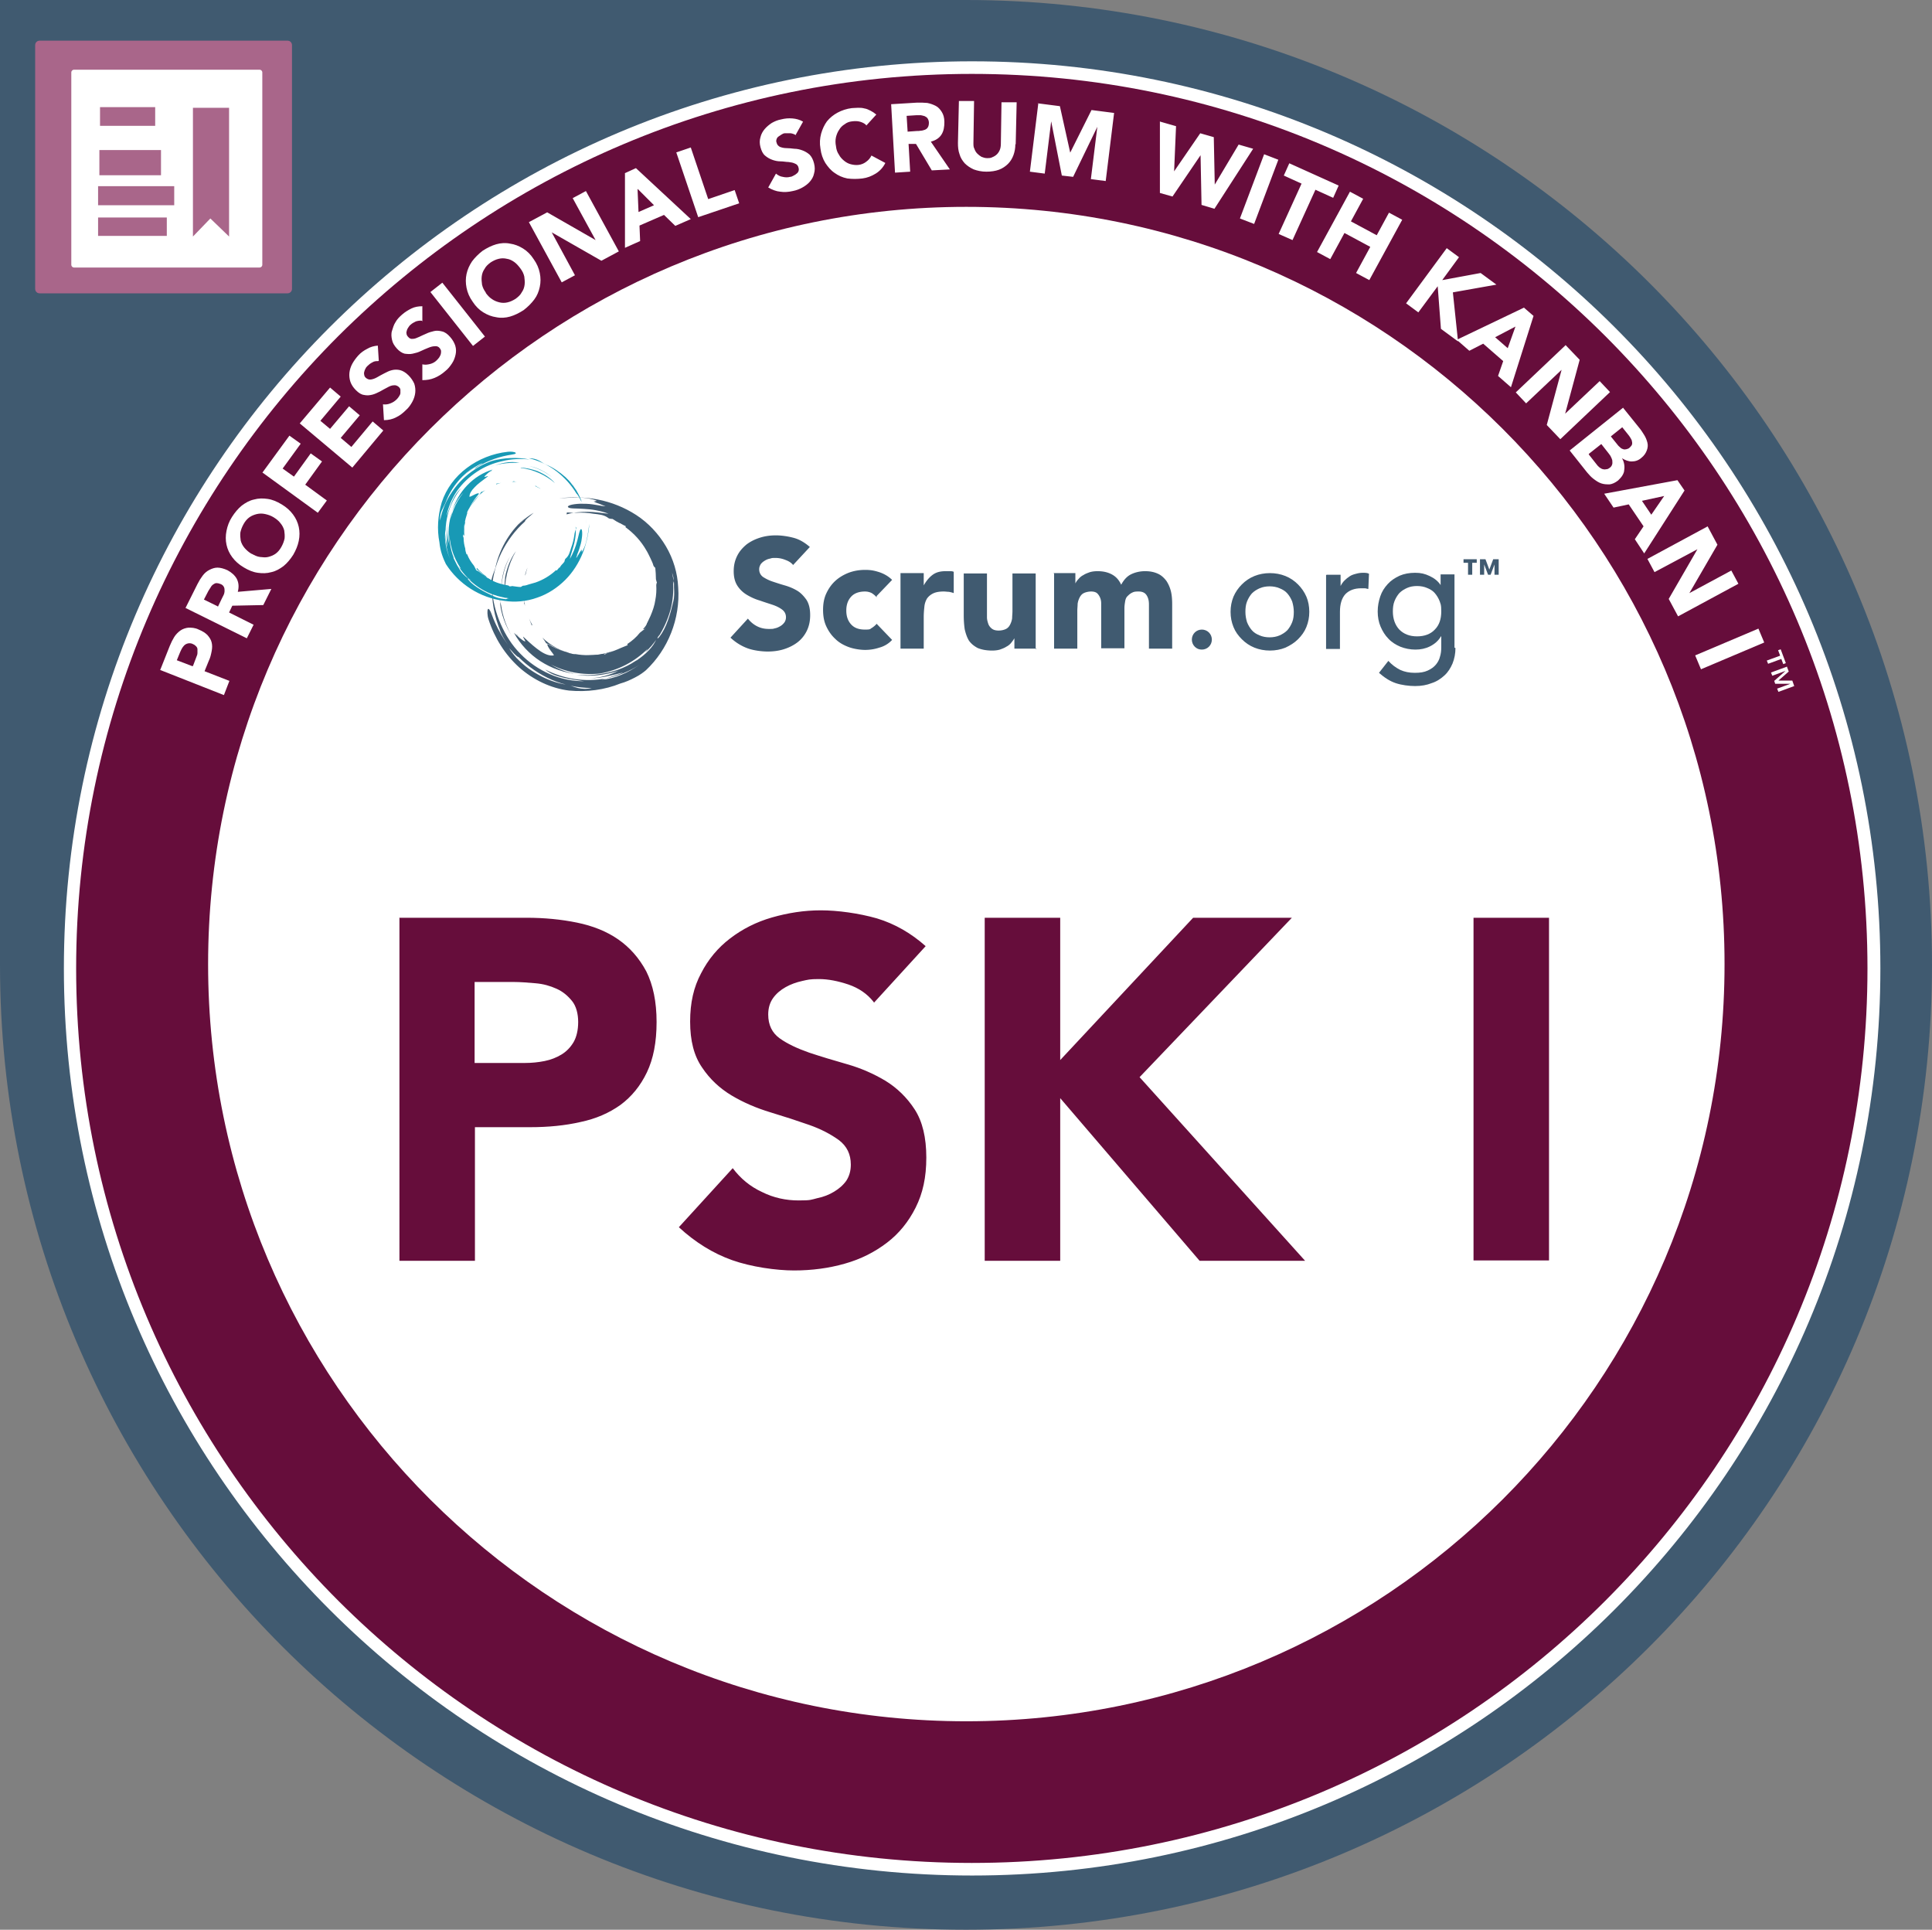
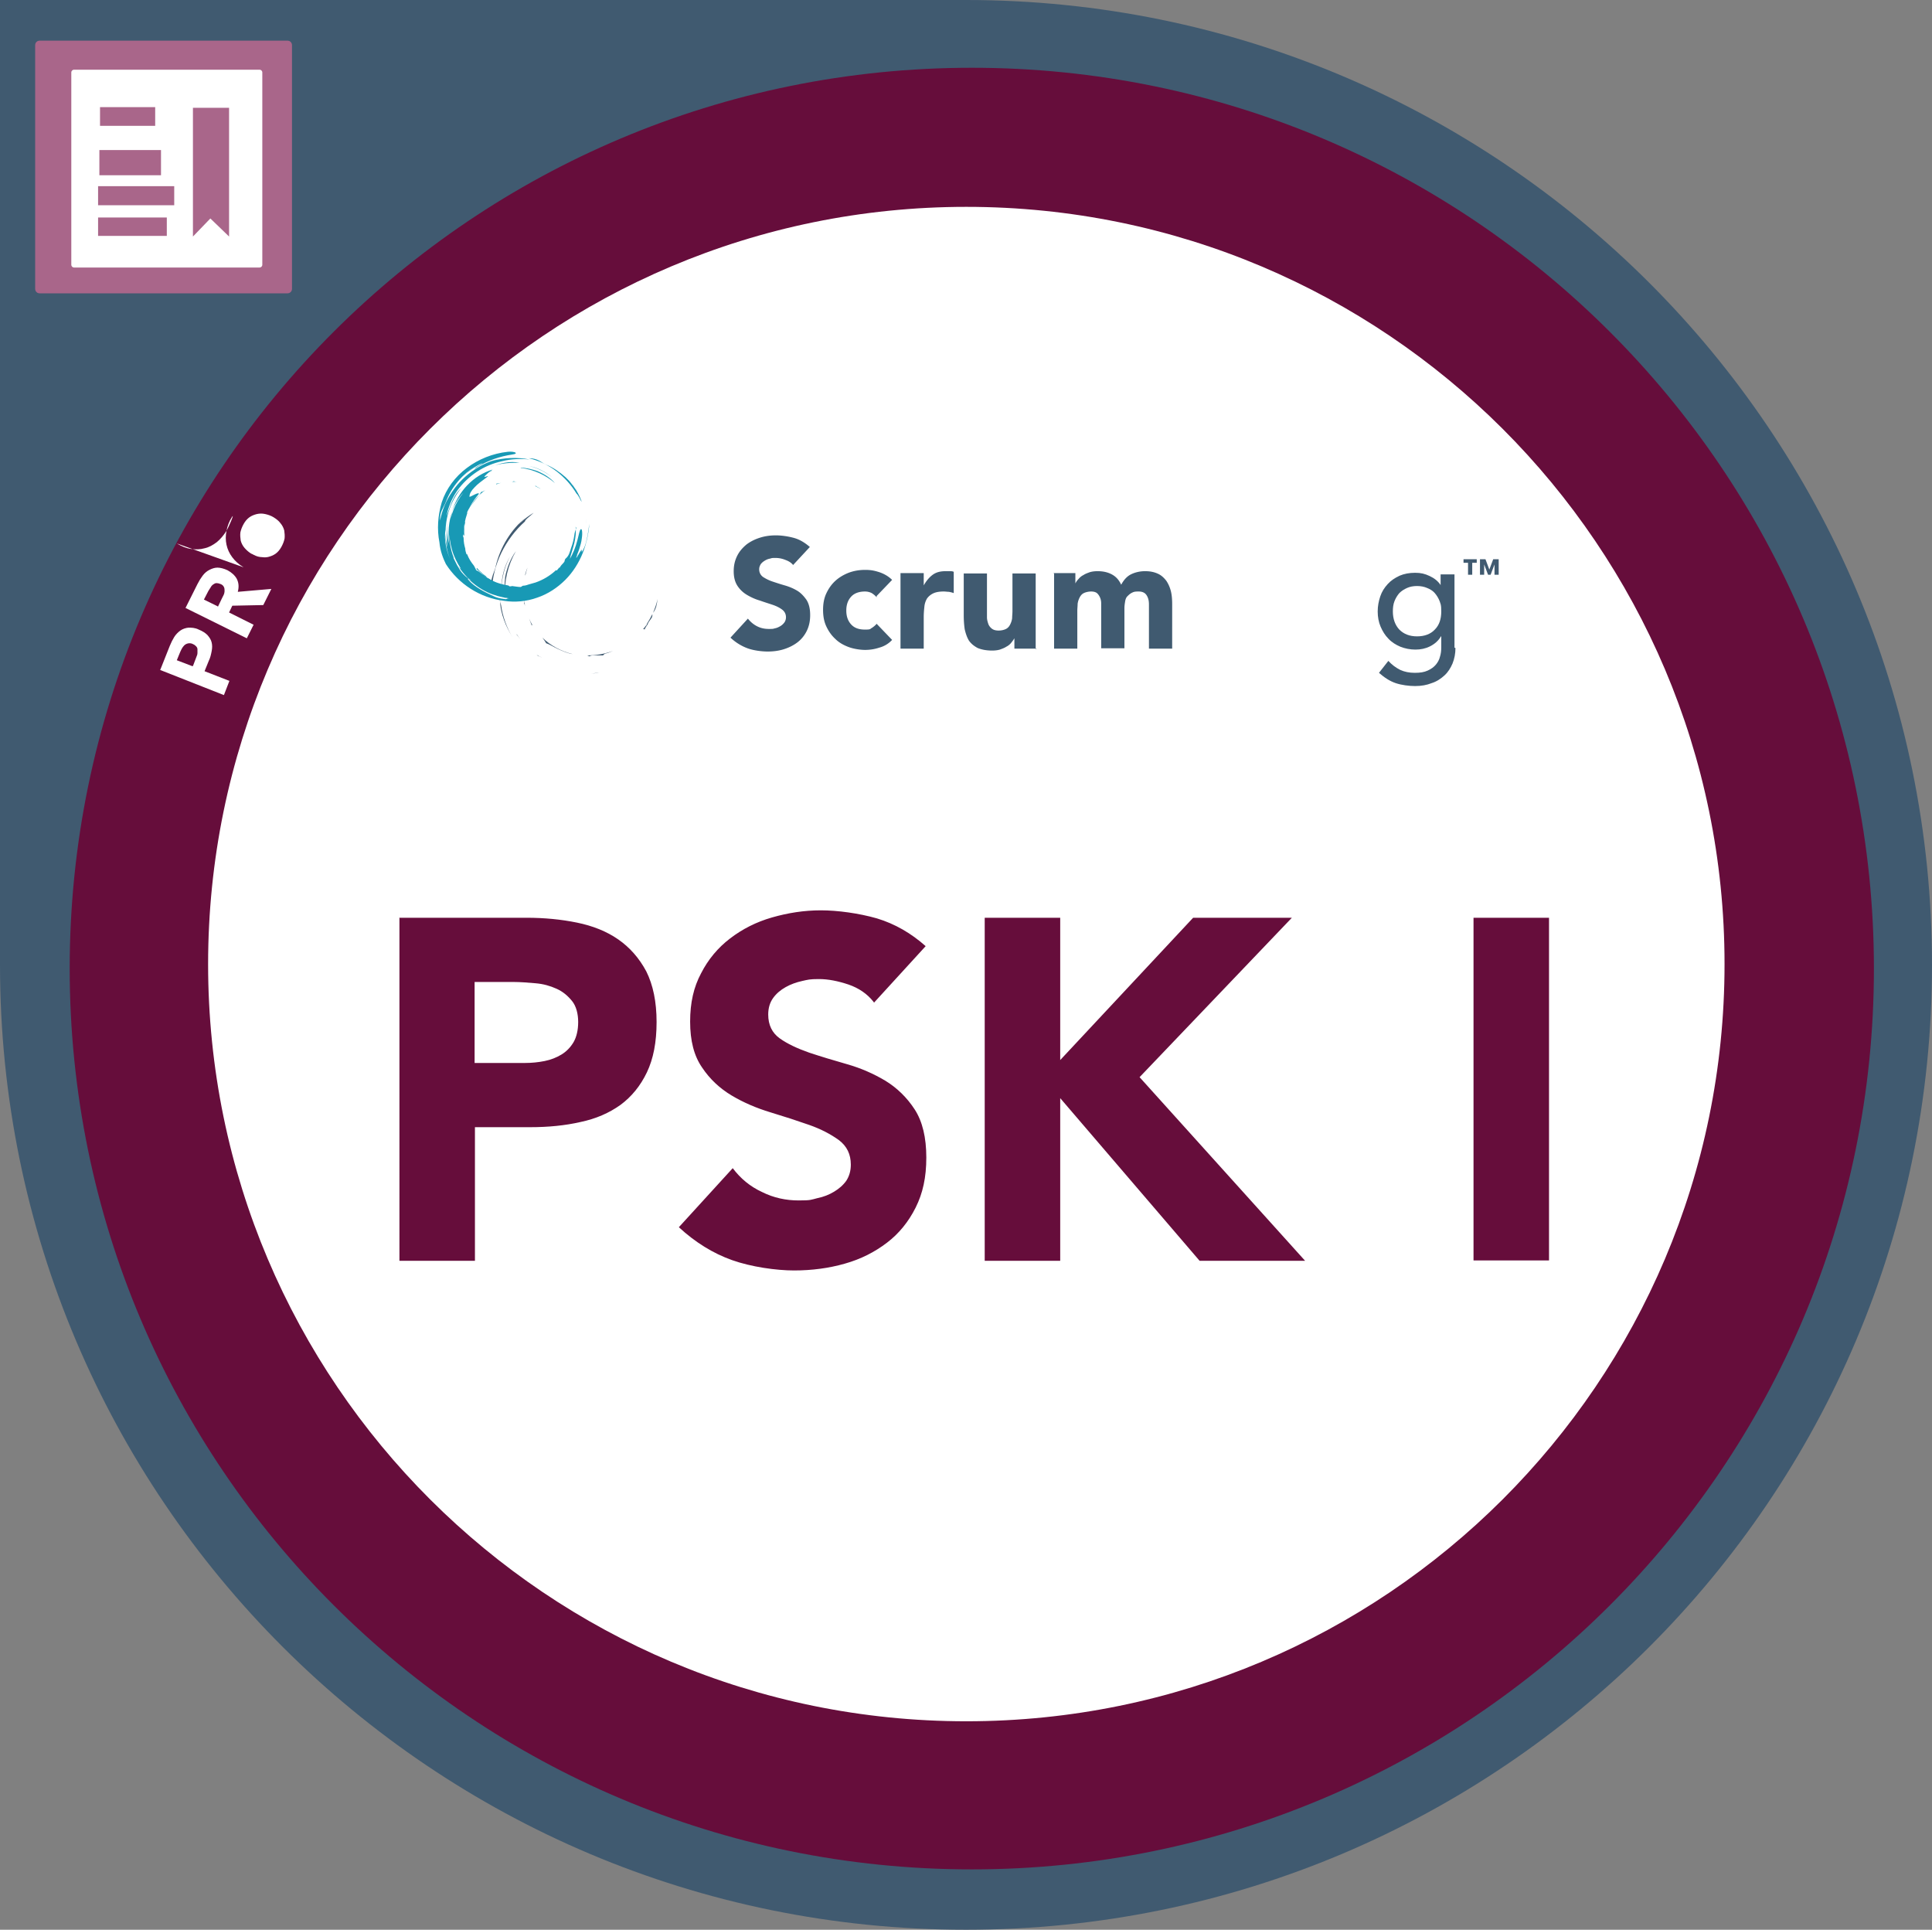
<svg xmlns="http://www.w3.org/2000/svg" id="b" viewBox="0 0 598.8 598">
  <rect x="0" y="0" width="598.8" height="598" fill="#808080" stroke="none" />
  <defs>
    <style>.d{fill:#fff}.e{fill:#660d3b}.f{fill:#a9668a}.g{fill:#405a70}.h{fill:#1899b5}</style>
  </defs>
  <g id="c">
    <path class="g" d="M299.4 0H0v299c0 165.1 134 299 299.4 299s299.4-133.9 299.4-299S464.8 0 299.4 0" />
    <path class="f" d="M89.1 90.9H12.3c-.8 0-1.4-.6-1.4-1.4V14c0-.8.6-1.4 1.4-1.4h76.8c.8 0 1.4.6 1.4 1.4v75.5c0 .8-.6 1.4-1.4 1.4" />
    <path class="d" d="M80.5 82.9H22.9c-.4 0-.8-.4-.8-.8V22.4c0-.4.4-.8.8-.8h57.6c.4 0 .8.4.8.8v59.7c0 .4-.4.8-.8.8" />
    <path class="f" d="M30.8 46.5h19.1v7.8H30.8zM30.4 57.7H54v5.9H30.4zM30.4 67.4h21.3v5.7H30.4zM71 73.3l-5.8-5.6-5.4 5.6V33.4H71v39.9z" />
    <path class="e" d="M580.8 300.1c0 154.2-125.2 279.2-279.6 279.2S21.6 454.3 21.6 300.1 146.8 21 301.2 21s279.6 125 279.6 279.2" />
-     <path class="d" d="M580.8 300.1h-2c0 76.5-31.1 145.8-81.3 196-50.2 50.2-119.6 81.2-196.3 81.2-76.7 0-146-31-196.3-81.2-50.2-50.2-81.3-119.4-81.3-196 0-76.5 31.1-145.8 81.3-196C155.2 54 224.5 22.9 301.2 22.9c76.7 0 146 31 196.3 81.2 50.2 50.2 81.3 119.4 81.3 196h4c0-155.3-126-281.1-281.5-281.1S19.8 144.9 19.8 300.1c0 155.3 126 281.1 281.5 281.1s281.5-125.9 281.5-281.1h-2Z" />
-     <path class="d" d="M534.5 298.8c0 129.6-105.2 234.6-235 234.6s-235-105.1-235-234.6 105.2-234.7 235-234.7 235 105.1 235 234.6M49.7 207.5l2.9-7.3c.4-1 .9-2 1.4-2.8.5-.8 1.2-1.5 1.9-2s1.6-.8 2.5-.9c.9 0 2 0 3.2.6 1.2.5 2 1 2.7 1.7.6.7 1.1 1.4 1.3 2.3.2.8.2 1.7 0 2.7-.2 1-.4 2-.9 3l-1.3 3.2 7.7 3-1.7 4.4-19.8-7.8Zm10.1-1.1 1.1-2.9c.2-.4.3-.8.3-1.2v-1.1c0-.4-.2-.7-.5-1s-.6-.5-1.1-.7c-.5-.2-1-.2-1.4-.1-.4.1-.8.3-1.1.6-.3.3-.6.7-.8 1.1s-.4.8-.6 1.3l-.9 2.2 4.7 1.8ZM57.5 188.4l3.7-7.4c.5-1 1-1.8 1.6-2.6.6-.8 1.3-1.4 2.1-1.8.8-.4 1.6-.7 2.5-.7.9 0 2 .3 3.1.8 1.3.7 2.3 1.6 2.9 2.7.6 1.2.7 2.5.3 4l10.4-.9-2.5 5-9.6.2-1 2.1 7.6 3.8-2.1 4.2-19-9.4Zm10-.3 1.2-2.5.6-1.2c.2-.4.3-.9.3-1.3s0-.8-.2-1.2c-.2-.4-.5-.7-1-.9-.5-.2-.9-.3-1.3-.3s-.7.2-1 .4c-.3.2-.6.5-.8.9-.2.4-.5.7-.7 1.1l-1.4 2.7 4.3 2.1ZM75.5 175.8c-1.5-.9-2.6-1.9-3.5-3.1-.9-1.2-1.5-2.5-1.8-3.9-.3-1.4-.3-2.8 0-4.3s.8-2.9 1.7-4.3c.9-1.4 1.9-2.6 3-3.5 1.2-.9 2.4-1.6 3.8-1.9 1.4-.4 2.8-.4 4.2-.2 1.5.2 2.9.8 4.4 1.7 1.5.9 2.6 1.9 3.5 3.1.9 1.2 1.5 2.5 1.8 3.9.3 1.4.3 2.8 0 4.3s-.9 2.9-1.7 4.3c-.9 1.4-1.9 2.6-3 3.5-1.2.9-2.4 1.6-3.8 1.9-1.4.4-2.8.4-4.2.2-1.5-.2-2.9-.8-4.4-1.7Zm2.5-4.2c.9.5 1.7.9 2.6 1s1.7.2 2.5 0 1.6-.5 2.3-1c.7-.5 1.3-1.2 1.8-2.1.5-.9.8-1.7 1-2.6.1-.9 0-1.7-.1-2.5-.2-.8-.6-1.6-1.2-2.3-.5-.7-1.3-1.3-2.1-1.8s-1.7-.8-2.6-1c-.9-.2-1.7-.2-2.6 0-.8.2-1.6.5-2.3 1-.7.5-1.3 1.2-1.8 2.1-.5.9-.8 1.7-1 2.6-.1.9 0 1.7.1 2.5.2.8.6 1.6 1.2 2.3s1.3 1.3 2.1 1.8Z" />
-     <path class="d" d="m81.3 146.5 8.4-11.5 3.5 2.5-5.6 7.7 3.5 2.5 5.2-7.2 3.5 2.5-5.2 7.2 6.7 4.9-2.8 3.8-17.2-12.5ZM93 131.1l9.3-11 3.3 2.8-6.3 7.5 3 2.5 5.9-7 3.3 2.8-5.9 7 3.3 2.8 6.6-7.9 3.3 2.8-9.6 11.5-16.3-13.7ZM117.2 111.9c-.6 0-1.2 0-1.8.4-.6.3-1.1.7-1.5 1.1-.2.2-.5.5-.6.8-.2.3-.3.6-.4 1-.1.3-.1.7 0 1 0 .3.2.6.5.9.5.4 1 .6 1.6.5.6-.1 1.2-.3 1.9-.7.7-.4 1.4-.8 2.2-1.2.8-.4 1.5-.8 2.4-1 .8-.2 1.7-.2 2.5 0s1.7.7 2.6 1.6c.8.8 1.4 1.7 1.8 2.6.3.9.4 1.9.3 2.8-.1.9-.4 1.9-.9 2.8-.5.9-1.1 1.8-1.9 2.5-1 1-2 1.8-3.1 2.3-1.1.6-2.4.9-3.8.9l-.3-4.9c.8.1 1.6 0 2.3-.3.8-.3 1.4-.7 2-1.3.3-.3.5-.6.7-.9.2-.3.4-.7.4-1v-1c0-.3-.2-.6-.5-.9-.5-.4-1-.6-1.6-.5-.6 0-1.3.3-2 .7-.7.4-1.4.7-2.2 1.2-.8.4-1.6.8-2.4 1-.8.2-1.7.3-2.5.1-.9-.1-1.7-.6-2.6-1.5-.8-.8-1.4-1.7-1.7-2.6-.3-.9-.4-1.9-.3-2.8.1-.9.4-1.9.9-2.8.5-.9 1.1-1.7 1.8-2.5.8-.9 1.8-1.6 2.8-2.1 1-.6 2.1-.9 3.3-1l.3 4.7ZM130.8 99.4c-.6-.1-1.2 0-1.9.2-.6.3-1.2.6-1.6 1-.3.2-.5.5-.7.8-.2.3-.4.6-.5 1-.1.3-.2.7-.1 1 0 .3.2.7.5 1 .4.5.9.7 1.5.6.6 0 1.2-.3 1.9-.6s1.4-.7 2.2-1c.8-.4 1.6-.6 2.4-.8.8-.2 1.7-.1 2.5.1.9.2 1.7.8 2.5 1.7.8.9 1.3 1.8 1.6 2.7.3 1 .3 1.9.1 2.8-.2.9-.5 1.8-1.1 2.7-.6.9-1.2 1.7-2.1 2.4-1 .9-2.1 1.6-3.3 2.1-1.2.5-2.4.7-3.8.7v-4.9c.8.2 1.6.1 2.4-.1.8-.2 1.5-.6 2-1.1.3-.3.5-.5.8-.9.2-.3.4-.7.5-1 .1-.3.1-.7.1-1 0-.3-.2-.6-.4-.9-.4-.5-.9-.7-1.6-.6-.6 0-1.3.2-2 .5s-1.5.6-2.3 1c-.8.4-1.6.6-2.5.8-.8.2-1.7.1-2.5 0-.8-.2-1.7-.8-2.4-1.6-.8-.9-1.3-1.7-1.5-2.7-.2-.9-.3-1.9 0-2.8s.5-1.8 1.1-2.7c.5-.9 1.2-1.6 2-2.3.9-.8 1.9-1.4 2.9-1.9s2.2-.7 3.4-.7v4.8ZM133.4 90.5l3.7-2.9 13.2 16.7-3.7 2.9-13.2-16.7ZM146.5 93.5c-1-1.4-1.6-2.8-1.9-4.3-.3-1.5-.3-2.9 0-4.3s.9-2.7 1.7-3.9c.9-1.2 2-2.3 3.3-3.3 1.4-.9 2.8-1.6 4.2-2 1.4-.4 2.9-.5 4.3-.2 1.4.2 2.7.7 4 1.5 1.3.8 2.4 1.9 3.3 3.3 1 1.4 1.6 2.8 1.9 4.3.3 1.5.3 2.9 0 4.3s-.8 2.7-1.7 3.9c-.9 1.2-2 2.3-3.3 3.3-1.4.9-2.8 1.6-4.2 2-1.4.4-2.9.5-4.3.2-1.4-.2-2.7-.7-4-1.5-1.3-.8-2.4-1.9-3.3-3.3Zm4-2.8c.6.8 1.2 1.5 2 2 .7.5 1.5.8 2.3 1 .8.2 1.7.2 2.5 0 .9-.2 1.7-.6 2.5-1.1.8-.6 1.5-1.2 1.9-2 .5-.7.8-1.5.9-2.4.1-.8 0-1.7-.1-2.5-.2-.9-.6-1.7-1.2-2.5s-1.2-1.5-1.9-2-1.5-.9-2.3-1c-.8-.2-1.7-.2-2.5 0-.9.2-1.7.6-2.5 1.1-.8.6-1.5 1.2-1.9 2-.5.7-.8 1.5-.9 2.4-.1.8 0 1.7.1 2.5.2.9.6 1.7 1.2 2.5ZM164 68.8l5.6-3 15 8.6-7.1-13 4.1-2.2 10.2 18.7-5.4 2.9L171 72l7.2 13.3-4.1 2.2-10.2-18.7ZM193.6 53.7l3.5-1.6 17 15.8-4.8 2.1-3.5-3.4-7.6 3.3.2 4.8-4.7 2.1V53.7Zm4 4.9.3 7.1 4.8-2.1-5-5ZM209.7 47.2l4.4-1.5 5.4 16 8.2-2.8 1.4 4.1-12.7 4.3-6.8-20.1ZM246.8 42c-.5-.4-1.1-.6-1.7-.7h-1.9c-.3 0-.7.2-1 .4l-.9.6c-.3.2-.5.5-.6.8s-.2.7 0 1.1c.1.6.5 1 1 1.3.5.2 1.2.4 2 .4s1.6.1 2.5.2c.9 0 1.7.2 2.5.5s1.5.7 2.2 1.3c.6.6 1.1 1.5 1.4 2.7.3 1.2.3 2.2 0 3.2-.2 1-.7 1.8-1.3 2.5-.6.7-1.4 1.3-2.3 1.8-.9.5-1.9.9-3 1.1-1.3.3-2.6.4-3.9.2-1.2-.1-2.5-.6-3.7-1.3l2.4-4.3c.6.5 1.3.9 2.1 1 .8.2 1.6.2 2.3 0 .4 0 .7-.2 1.1-.4.4-.2.7-.4.9-.6.3-.2.5-.5.6-.8.1-.3.1-.7 0-1-.1-.6-.5-1.1-1.1-1.3-.6-.3-1.2-.4-2-.5-.8 0-1.6-.2-2.5-.2-.9 0-1.8-.2-2.6-.5s-1.5-.7-2.2-1.3-1.1-1.5-1.4-2.6c-.3-1.1-.3-2.1 0-3.1.2-.9.7-1.8 1.3-2.5.6-.7 1.3-1.3 2.2-1.9.9-.5 1.8-.9 2.9-1.1 1.2-.3 2.3-.4 3.5-.3s2.3.4 3.3 1l-2.3 4.1ZM268.4 38.7c-.5-.5-1.2-.8-1.9-1-.7-.2-1.5-.2-2.4-.1-.9.1-1.7.4-2.3.9-.7.4-1.3 1-1.7 1.7-.5.7-.8 1.5-1 2.3-.2.9-.2 1.8 0 2.8.1 1 .4 1.9.9 2.6.4.8 1 1.4 1.6 1.9.6.5 1.3.9 2.1 1.1.8.2 1.6.3 2.4.2.9-.1 1.8-.5 2.4-1 .7-.5 1.2-1.1 1.6-1.9l4.3 2.3c-.7 1.4-1.7 2.5-3 3.3s-2.6 1.3-4.1 1.5c-1.6.2-3.2.2-4.7 0-1.5-.3-2.8-.9-3.9-1.7-1.2-.8-2.1-1.9-2.9-3.1-.8-1.3-1.3-2.8-1.5-4.4-.3-1.7-.2-3.2.2-4.7.4-1.4 1-2.7 1.8-3.8.9-1.1 2-2 3.3-2.7 1.3-.7 2.8-1.2 4.4-1.4.6 0 1.2-.1 1.9-.1s1.3 0 2 .2c.7.1 1.3.4 1.9.7.6.3 1.2.7 1.8 1.2l-3.1 3.4ZM276.1 32.3l8.2-.5c1.1 0 2.1 0 3.1.1 1 .2 1.8.5 2.6.9s1.4 1.1 1.9 1.9c.5.8.8 1.8.8 3.1 0 1.5-.2 2.8-.9 3.9s-1.8 1.8-3.3 2.2l5.9 8.6-5.6.3-4.9-8.2h-2.3l.5 8.6-4.7.3-1.2-21.2Zm5.2 8.5 2.8-.2c.4 0 .9 0 1.3-.1.5 0 .9-.2 1.3-.3.4-.2.7-.4.9-.8.2-.3.3-.8.3-1.4 0-.5-.2-1-.4-1.3-.2-.3-.5-.5-.9-.7-.3-.1-.7-.2-1.2-.3h-1.3l-3.1.2.3 4.8ZM314.7 44.6c0 1.3-.2 2.4-.6 3.5-.4 1.1-1 2-1.7 2.7s-1.7 1.4-2.8 1.8c-1.1.4-2.4.6-3.9.6s-2.8-.3-3.9-.7c-1.1-.5-2-1.1-2.8-1.9-.7-.8-1.3-1.7-1.6-2.8-.4-1.1-.5-2.2-.5-3.5l.3-13h4.7l-.2 13c0 .7 0 1.3.3 1.8.2.6.5 1.1.9 1.5.4.4.8.7 1.3 1 .5.2 1.1.4 1.7.4.6 0 1.2 0 1.7-.3.5-.2 1-.5 1.4-.9.4-.4.7-.9.9-1.4s.3-1.2.3-1.8l.2-12.9h4.7l-.3 13.1ZM321.5 32l7 .9 3.2 14.4 6.6-13.2 7 .9-2.6 21.1-4.6-.6 2-16.2-7.5 15.5-3.5-.4-3.3-16.8-2 16.2-4.6-.6 2.6-21.1ZM359.6 37.7l4.9 1.4-.6 14 8.1-11.8 4.2 1.2.3 14.7 7.4-12.4 4.5 1.3-12 18.6-4-1.2-.3-15.4-8.7 12.8-3.9-1.1V37.6ZM391.8 47.8l4.4 1.7-7.5 19.9-4.4-1.7 7.5-19.9ZM403.4 56.9l-5.5-2.5 1.7-3.8 15.3 6.9-1.7 3.8-5.5-2.5-7.1 15.6-4.3-1.9 7.1-15.6ZM418.4 59.4l4.1 2.2-3.8 7 8 4.3 3.8-7 4.1 2.2-10.2 18.7-4.1-2.2 4.4-8.1-8-4.3-4.4 8.1-4.1-2.2 10.2-18.7ZM448.4 76.9l3.8 2.8-5.2 7.1 11.9-2.2 4.9 3.6-13.5 2.4 1.6 15.2-5.3-3.9-1-13.2-6 8.1-3.8-2.8 12.6-17.1Z" />
-     <path class="d" d="m472.4 95.4 2.9 2.5-7 22.1-4-3.5 1.6-4.6-6.2-5.4-4.3 2.2-3.9-3.4 20.9-10Zm-2.7 5.8-6.3 3.3 3.9 3.4 2.4-6.7ZM485.2 106.9l4.4 4.6-4.5 16.7 10.7-10.1 3.2 3.4-15.4 14.6-4.2-4.4 4.6-17.1-11 10.4-3.2-3.4 15.4-14.6ZM503 126.3l5 6.2c.6.7 1.1 1.5 1.6 2.3.5.8.8 1.6 1 2.4s.1 1.6-.2 2.4c-.3.8-.8 1.6-1.7 2.3-.9.8-1.9 1.1-3 1.1-1 0-2-.4-3-1 .4.6.6 1.3.7 1.9.1.6.1 1.2 0 1.8 0 .6-.3 1.2-.6 1.7s-.8 1-1.3 1.5c-.9.7-1.8 1.1-2.6 1.2-.9 0-1.7 0-2.6-.3s-1.6-.8-2.4-1.4c-.8-.6-1.4-1.3-2-2l-5.4-6.8 16.6-13.3Zm-10.6 14.5 2.6 3.3c.2.3.5.5.8.8.3.2.6.4 1 .5s.7.1 1.1 0c.4 0 .7-.2 1.1-.5.4-.3.6-.7.7-1.1s0-.8 0-1.2c-.1-.4-.3-.8-.5-1.2-.2-.4-.5-.7-.7-1l-2.2-2.8-3.8 3Zm6.9-5.5 2.1 2.6c.2.3.5.5.8.8s.6.4.9.5c.3.1.6.1 1 0s.7-.2 1-.5c.3-.3.6-.6.7-.9.1-.3.1-.7 0-1 0-.3-.2-.7-.4-1-.2-.3-.4-.7-.6-.9l-2-2.5-3.5 2.8ZM519.9 148.8l2.2 3.2-12.5 19.5-2.9-4.4 2.7-4-4.6-6.8-4.7 1-2.9-4.3 22.7-4.2Zm-4.1 4.9-6.9 1.5 2.9 4.3 4-5.8ZM529.3 163.2l3 5.6-8.7 15 13-7 2.2 4.1-18.7 10.1-2.9-5.4 8.9-15.4-13.3 7.1-2.2-4.1 18.7-10.1ZM545 194.8l1.8 4.3-19.6 8.3-1.8-4.3 19.6-8.3ZM551.7 203.1l-.6-1.6.8-.3 1.6 4.3-.8.3-.6-1.6-4.1 1.5-.4-1 4.1-1.5Zm2.1 3.4.6 1.6-3.2 2.8h4.3l.6 1.7-4.9 1.8-.4-1 4.1-1.5h-4.7l-.3-.9 3.5-3.1-4.1 1.5-.4-1 4.9-1.8Z" />
+     <path class="d" d="M534.5 298.8c0 129.6-105.2 234.6-235 234.6s-235-105.1-235-234.6 105.2-234.7 235-234.7 235 105.1 235 234.6M49.7 207.5l2.9-7.3c.4-1 .9-2 1.4-2.8.5-.8 1.2-1.5 1.9-2s1.6-.8 2.5-.9c.9 0 2 0 3.2.6 1.2.5 2 1 2.7 1.7.6.7 1.1 1.4 1.3 2.3.2.8.2 1.7 0 2.7-.2 1-.4 2-.9 3l-1.3 3.2 7.7 3-1.7 4.4-19.8-7.8Zm10.1-1.1 1.1-2.9c.2-.4.3-.8.3-1.2v-1.1c0-.4-.2-.7-.5-1s-.6-.5-1.1-.7c-.5-.2-1-.2-1.4-.1-.4.1-.8.3-1.1.6-.3.3-.6.7-.8 1.1s-.4.8-.6 1.3l-.9 2.2 4.7 1.8ZM57.5 188.4l3.7-7.4c.5-1 1-1.8 1.6-2.6.6-.8 1.3-1.4 2.1-1.8.8-.4 1.6-.7 2.5-.7.9 0 2 .3 3.1.8 1.3.7 2.3 1.6 2.9 2.7.6 1.2.7 2.5.3 4l10.4-.9-2.5 5-9.6.2-1 2.1 7.6 3.8-2.1 4.2-19-9.4Zm10-.3 1.2-2.5.6-1.2c.2-.4.3-.9.3-1.3s0-.8-.2-1.2c-.2-.4-.5-.7-1-.9-.5-.2-.9-.3-1.3-.3s-.7.2-1 .4c-.3.2-.6.5-.8.9-.2.4-.5.7-.7 1.1l-1.4 2.7 4.3 2.1ZM75.5 175.8c-1.5-.9-2.6-1.9-3.5-3.1-.9-1.2-1.5-2.5-1.8-3.9-.3-1.4-.3-2.8 0-4.3s.8-2.9 1.7-4.3s-.9 2.9-1.7 4.3c-.9 1.4-1.9 2.6-3 3.5-1.2.9-2.4 1.6-3.8 1.9-1.4.4-2.8.4-4.2.2-1.5-.2-2.9-.8-4.4-1.7Zm2.5-4.2c.9.5 1.7.9 2.6 1s1.7.2 2.5 0 1.6-.5 2.3-1c.7-.5 1.3-1.2 1.8-2.1.5-.9.8-1.7 1-2.6.1-.9 0-1.7-.1-2.5-.2-.8-.6-1.6-1.2-2.3-.5-.7-1.3-1.3-2.1-1.8s-1.7-.8-2.6-1c-.9-.2-1.7-.2-2.6 0-.8.2-1.6.5-2.3 1-.7.5-1.3 1.2-1.8 2.1-.5.9-.8 1.7-1 2.6-.1.9 0 1.7.1 2.5.2.8.6 1.6 1.2 2.3s1.3 1.3 2.1 1.8Z" />
    <path class="e" d="M123.7 284.4h39.5c5.5 0 10.7.5 15.6 1.5s9.2 2.7 12.8 5.2c3.6 2.5 6.5 5.8 8.7 9.9 2.1 4.2 3.2 9.4 3.2 15.7s-1 11.4-3 15.6c-2 4.2-4.8 7.6-8.2 10.1-3.5 2.5-7.6 4.3-12.4 5.3-4.8 1.1-10 1.6-15.6 1.6h-17.1v41.4h-23.4V284.5Zm23.4 45h15.6c2.1 0 4.1-.2 6.1-.6 2-.4 3.7-1.1 5.2-2 1.5-.9 2.8-2.2 3.8-3.9.9-1.6 1.4-3.7 1.4-6.2s-.6-4.9-1.9-6.5c-1.3-1.6-2.8-2.9-4.8-3.8-2-.9-4.1-1.5-6.5-1.7-2.4-.2-4.7-.4-6.9-.4h-12v25.2ZM270.7 310.4c-1.9-2.4-4.5-4.2-7.7-5.3-3.3-1.1-6.3-1.7-9.2-1.7s-3.4.2-5.2.6c-1.8.4-3.5 1-5.1 1.9-1.6.9-2.9 2-3.9 3.4s-1.5 3.1-1.5 5.1c0 3.2 1.2 5.7 3.6 7.4 2.4 1.7 5.4 3.1 9.1 4.4 3.6 1.2 7.6 2.4 11.8 3.6 4.2 1.2 8.1 2.9 11.8 5.1 3.6 2.2 6.7 5.2 9.1 8.9 2.4 3.7 3.6 8.7 3.6 14.9s-1.1 11.1-3.3 15.5c-2.2 4.4-5.2 8.1-8.9 10.9-3.8 2.9-8.1 5.1-13.1 6.5-4.9 1.4-10.2 2.1-15.7 2.1s-13.3-1.1-19.2-3.2c-5.9-2.1-11.4-5.5-16.5-10.2l16.7-18.3c2.4 3.2 5.4 5.7 9.1 7.4 3.6 1.8 7.4 2.6 11.3 2.6s3.8-.2 5.8-.7c2-.4 3.7-1.1 5.2-2 1.5-.9 2.8-2 3.8-3.4.9-1.4 1.4-3 1.4-5 0-3.2-1.2-5.7-3.7-7.6-2.5-1.8-5.5-3.4-9.2-4.7-3.7-1.3-7.7-2.6-12-3.9-4.3-1.3-8.3-3-12-5.2-3.7-2.2-6.8-5.1-9.2-8.7-2.5-3.6-3.7-8.3-3.7-14.2s1.1-10.7 3.4-15c2.2-4.3 5.2-7.9 9-10.8 3.8-2.9 8.1-5.1 13-6.5 4.9-1.4 9.9-2.2 15.1-2.2s11.8.9 17.4 2.5c5.6 1.7 10.6 4.6 15.1 8.6l-16 17.5ZM305.2 284.4h23.4v44.1l41.2-44.1h30.6l-47.2 49.4 51.3 56.9h-32.7l-43.2-50.4v50.4h-23.4V284.5ZM456.7 284.4h23.4v106.2h-23.4V284.4Z" />
    <path class="f" d="M31 33.2h17.1V39H31z" />
    <g>
      <path class="g" d="M153.6 175.6c.7-3 1.9-5.9 3.5-8.5 1.6-2.6 3.6-4.9 5.8-6.7-1.7 1.5-3.3 3.2-4.6 5 1-1.4 2-2.6 3.2-3.6 1.2-1.1 2.4-2 3.9-2.9-.4.4-1 .9-1.6 1.4-.6.5-1.1 1-1.1 1.3-3 2.7-5.5 6-7.3 9.7-1.8 3.7-2.8 7.7-3 11.8-.4-1.6-.2-3 .1-4.1.3-1.2.8-2.2 1.1-3.2M173.7 155.3c-.8.2-1.5.5-2.3.8.8-.3 1.5-.6 2.3-.8M183.2 208.7c.8 0 1.7-.2 2.5-.3-.8.2-1.6.3-2.5.3M154.9 186.1l.4 1.4c.5 3.5 1.7 6.9 3.6 10.1-1-1.7-2-3.5-2.7-5.5-.7-1.9-1.2-4-1.2-6" />
      <path class="g" d="M155.4 182.3c0-3.5 1-7.1 2.7-9.9-1.6 2.9-2.5 6.3-2.7 9.9M200.5 193.7v-.4c.6-.9 1.2-2 1.7-3 0 .3 0 .6-.1.9-.3.6-.6.9-.8 1.2-.2.3-.5.7-.7 1.4M182.3 208.7h-1 1M199.7 195c-.1 0-.2-.1-.4 0l1.2-1.5v.2c-.1.4-.6.9-.7 1.4M187.7 202.5c-.4.1-.7.5-.8.6h-3.3c-.2 0-.6.1-.9.3-.2-.1-.5-.2-.7-.3 2.6 0 5.3-.4 8-1.4-.7.3-1.4.6-2.2.8" />
-       <path class="g" d="M175.6 159.4c2-.6 4.3-.8 6.5-.8s4.4.4 6.5.6c-2.3-.9-5.2-1.4-7.6-1.5-2.4-.2-4.4 0-4.9-.5s1.2-1 3.7-1.1c1.2 0 2.6 0 3.9.2 1.3.2 2.5.4 3.5.6l-1-.4c.5.2 1 .4 1.5.4-.5-.2-1.3-.5-2-.8-.7-.2-1.4-.5-1.7-.7.3 0 .7-.1 1-.2-1.4-.6-3.5-1-5.7-1s-4.4.1-6 .2c3.8-.4 7.9-.4 12 .4s8.2 2.4 11.9 4.8c3.7 2.4 6.9 5.8 9.2 9.7 2.3 3.9 3.6 8.3 3.8 12.7.7 9.8-3.2 19.3-10 25.7-.7.6-1.9 1.5-3.3 2.2-1.5.8-3.1 1.5-4.6 1.9-4.9 2-10.4 2.7-15.9 2.2-5.7-.7-11.1-3.3-15.5-7.2-4.3-3.9-7.6-9-9.5-14.9-.4-1.2-.4-2.7-.2-3.1.1-.2.3-.2.6.3.3.4.6 1.3 1.1 2.6 1.8 4.4 4.4 8.5 7.8 11.9-.3 0-.9-.6-1.4-1.1-.5-.6-1.1-1.2-1.5-1.6 1 1.5 2 2.8 3.2 3.9 1.2 1.1 2.4 2.2 3.9 3.1-2-1.3-3.8-2.8-5.4-4.5 2 2.1 4.5 4.1 7.2 5.6 2.8 1.6 5.8 2.7 9 3.2 1.1.2 2.2.7 3.4 1 1.2.3 2.6.4 4.3 0-4.2 0-8.5-.9-12.3-2.5-3.9-1.7-7.4-4.1-10.4-7.1-2.7-2.6-4.6-5.5-6.1-8.8.5 1 1.1 2 1.5 2.9-2.4-4.7-3.6-9.8-3.6-14.9.3 3.6 1.2 7.2 2.7 10.6 1.5 3.4 3.5 6.6 6.1 9.2 2.6 2.7 5.7 4.8 9.1 6.3 3.4 1.5 7 2.2 10.6 2.2-2-.3-4.3-.6-6.4-1.1-2.2-.5-4.2-1.3-5.6-2.5 5.7 2.9 12.4 4 18.9 2.7l-1.4.4c2.1-.1 4.2-.7 6.1-1.5 2-.8 3.8-1.9 5.6-3.1l.9-.6-.9.6c-3.2 2.1-6.7 3.5-10.3 4.2 1.6-.5 3.3-1 5.3-1.8-1.1.2-2.7.7-4.3 1-2.1.5-4.2.8-6.3.8 3.3-.1 6.4-1 9-2.3-4.1 1.3-8.7 1.9-12.9 1.2 2.4.2 4.7.2 7.1-.2 3.9-.5 7.8-1.8 11.2-4.1l-.4.3c.3-.2.5-.4.8-.5 1.3-.9 2.6-1.9 3.7-3.1 1-1 1.8-2.2 2.4-3.5l.4-.6c-.2.4-.2.7.4 0 1.2-1.5 2-3.2 2.7-5.1.7-1.9 1.2-3.9 1.7-6 .3-1.1.3-2.6.2-4.3v-.9c0-.4 0-.7-.1-1.1 0-.9-.2-1.7-.5-2.5.2.8.3 1.7.5 2.5v1c0-.2-.1-.4-.2-.9.2 3 0 6-.8 8.9-.8 2.9-2.1 5.8-3.7 8.3.1-.4.3-.8.4-1.1-.2.6-.5 1.1-.8 1.6-1.1 1.6-2.4 3.2-3.9 4.5.4-.4.7-.9 1-1.3-2 2-4.3 3.7-6.8 5-2.5 1.3-5.2 2.2-8 2.7-5.3.6-10.7-.4-15.3-2.8 2.4 1.5 5.2 2.6 8.2 3-4-.4-8-1.8-11.4-4-3.4-2.2-6.3-5.3-8.2-8.8 1.1 1 2.5 2.4 3.5 2.7.1-.2-1.3-2.2-.3-1.2 1.9 1.8 3.5 3.2 5 4.2s2.9 1.5 4.1 1.3c.3 0-.7-1.1-1.3-2-.6-.9-1-1.8-.3-1.4 1.2.7 3.3 1.8 5.7 2.4.7.3 1.4.5 2.2.6h.5c2.7.5 5.2.3 6.7.2.5 0 1.1-.1 1.6-.2.3 0 .5 0 .8.1.3-.2.6-.4.9-.5 1.4-.4 2.7-.9 4-1.5.7-.3 1.5-.6 2.2-.9 0 0-.2-.1-.2-.3 1.5-1 2.8-2.1 3.9-3.5.6-.5 1.1-.9 1.6-1.2.2-1 1-2.4 1.7-4s1.3-3.4 1.5-4.9c.3-1.5.4-3.1.3-4.7 0-.3.1-.5.2-.8-.2-.4-.2-.8-.3-1 0-1.3-.1-2.4-.2-3.5-.1-.2-.5-.4-.6-.8-.2-.8-.6-1.5-.9-2.2-.4-.8-.8-1.7-1.3-2.5-1.6-2.8-3.8-5.2-6.4-7.1v-.4c-.5-.1-1.1-.6-1.5-.7h.2c-.7-.2-1.1-.5-1.5-.7-.4-.2-.7-.5-1.3-.8-.3 0-.6 0-.9-.1-.1 0-.3-.1-.4-.2-1.3-1-2.9-1.1-4.6-1.3-1.7-.3-3.4-.4-5.2-.3-1.4.1-2-.1-3-.1" />
      <path class="g" d="M202.4 189.9c.6-1.4 1.1-2.8 1.4-4.3-.2 1.6-.4 3.1-1.4 4.3M169.2 199.2c-.3-.5-.7-1.1-1.1-1.6 2.6 2.5 5.8 4.2 9.4 5.1-1.4-.2-3.1-.9-4.6-1.6-1.5-.7-2.7-1.5-3.7-1.8M200.5 193.6v-.2.2M160.2 196.8l-.2-.4c.6.9 1.3 1.8 2.1 2.6-.6-.6-1.3-1.4-1.8-2.3M156.6 185.4c-.3-2.2-.3-4.5 0-6.8.6-2.9 1.7-5.6 3.3-7.8-2.5 4.3-3.7 9.4-3.4 14.5M164.8 193.8c-.3-.7-.5-1.4-.8-2.1.3.7.6 1.3 1 2-.2 0-.2 0-.3.2M166.8 203.3l-.5-.4c.5.3 1 .6 1.6.8-.2 0-.7-.3-1-.4M162.5 186.2c0 .5.1 1.1.3 1.6-.1-.3-.3-.6-.4-.9 0-.2.2-.4.2-.7M162.8 177.9c.2-.7.4-1.4.7-2-.3.8-.5 1.7-.7 2.5v-.5" />
      <path class="h" d="M169.3 144c2.2.9 4.2 2.3 6 3.9 1.7 1.6 3.2 3.5 4.3 5.4-.9-1.5-2-3-3.2-4.2.9 1 1.6 1.9 2.3 3 .6 1 1.2 2.2 1.6 3.4-.3-.3-.5-.9-.8-1.4-.3-.5-.6-1-.8-1.1-1.6-2.7-3.8-5.1-6.3-7-2.5-1.9-5.5-3.3-8.5-4 1.3 0 2.3.3 3.1.7.8.4 1.5 1 2.3 1.3M181.8 162.4c0-.6-.2-1.2-.3-1.8.1.6.3 1.3.3 1.8M139.7 161.7c0 .6 0 1.3-.1 1.9 0-.6 0-1.3.1-1.9M161.1 143.4H160c-2.7 0-5.5.3-8.2 1.3 1.5-.5 3-1 4.6-1.3 1.6-.3 3.2-.3 4.7 0" />
      <path class="h" d="M163.9 144.4c2.7.5 5.2 1.8 7.2 3.5-2-1.6-4.5-2.9-7.2-3.5M148.5 177.1h.4c.6.6 1.3 1.2 2 1.7-.2 0-.4-.1-.6-.2-.4-.3-.6-.6-.8-.8-.2-.2-.5-.4-.9-.7M139.8 161v-.7c0 .2 0 .5-.1.7M147.7 176.3s.1-.2.1-.3c.3.4.7.7 1 1.1h-.2c-.3-.2-.6-.6-1-.8M143.8 166c0-.3-.3-.6-.3-.7.1-.8.3-1.6.4-2.5v-.8c.1-.2.2-.3.3-.5-.4 2-.5 4.1 0 6.3l-.3-1.8" />
      <path class="h" d="M178.4 163.2c.2 1.6 0 3.4-.4 5.1-.4 1.7-1 3.3-1.4 4.9 1-1.6 1.8-3.7 2.3-5.6.5-1.8.7-3.3 1.1-3.6.4-.3.6 1.1.3 3-.1.9-.4 2-.7 2.9-.3 1-.7 1.9-1 2.6.2-.4.2-.4.5-.7-.2.4-.5.7-.5 1.1.3-.3.6-.9.9-1.4.3-.5.6-1 .8-1.2v.8c.7-1 1.3-2.5 1.6-4.2.4-1.6.5-3.3.8-4.6-.3 3-.9 6.1-2.1 9.1-1.2 3-3 5.9-5.4 8.3-2.4 2.4-5.4 4.4-8.7 5.5-3.3 1.2-6.9 1.5-10.2 1-7.6-.9-14.2-5.3-18.1-11.4-.3-.6-.8-1.7-1.2-2.9-.4-1.2-.7-2.6-.8-3.8-.8-4.1-.5-8.3.7-12.4 1.4-4.3 4.2-8 7.8-10.7 3.6-2.7 8-4.5 12.7-5 .9-.1 2.1 0 2.4.3.2.1 0 .3-.3.4-.4.1-1.1.2-2.2.4-3.6.7-7.2 2.1-10.2 4.2.1-.2.5-.6 1.1-.9.5-.3 1.1-.6 1.4-.9-1.3.5-2.4 1.2-3.4 1.9s-2 1.5-3 2.5c1.3-1.3 2.7-2.5 4.2-3.5-1.9 1.2-3.8 2.8-5.4 4.7-1.6 1.9-2.9 4-3.8 6.4-.3.8-.8 1.6-1.2 2.5-.4.9-.7 1.9-.6 3.3.6-3.2 1.9-6.3 3.8-9 1.8-2.7 4.2-5 6.9-6.8 2.4-1.6 4.9-2.7 7.6-3.3-.8.2-1.7.5-2.4.7 3.9-1.1 8-1.3 11.9-.5-2.8-.3-5.7-.2-8.5.5-2.8.6-5.5 1.7-7.9 3.3-2.4 1.6-4.5 3.6-6.2 6-1.6 2.4-2.7 5-3.2 7.7.6-1.5 1.1-3.2 1.8-4.7.7-1.6 1.7-3 2.7-3.9-3.1 3.9-4.9 8.8-4.8 14v-1.1c-.3 1.6-.2 3.3.1 4.9.3 1.6.9 3.2 1.5 4.7.1.3.2.5.3.8l-.3-.8c-1.1-2.7-1.7-5.6-1.7-8.5.1 1.3.3 2.7.6 4.3 0-.9-.1-2.2-.1-3.4 0-1.7 0-3.3.3-4.9-.4 2.5-.2 5.1.4 7.2-.4-3.3-.2-6.9 1-10-.5 1.8-.8 3.6-.9 5.4-.2 3.1.2 6.2 1.4 9.1l-.2-.3c0 .2.2.4.3.7.5 1.1 1.1 2.2 1.8 3.3.6.9 1.4 1.7 2.3 2.4l.4.4c-.3-.2-.5-.2 0 .3.9 1.1 2.2 2 3.5 2.8 1.3.8 2.8 1.5 4.3 2.2.8.4 2 .7 3.2.8.3.1.5.1.7 0h2.8-2.8c.2-.1.4-.2.7-.2-2.3-.3-4.6-.9-6.7-1.9-2.1-1-4.1-2.4-5.8-4.1.3.1.6.4.8.4-.4-.3-.8-.5-1.1-.8-1.1-1.1-2-2.3-2.9-3.6.3.4.6.7.9.9-1.2-1.8-2.2-3.8-2.8-5.9-.6-2.1-.9-4.3-.9-6.5.3-4.1 1.9-8.1 4.4-11.2-1.5 1.6-2.7 3.6-3.5 5.8.9-3 2.5-5.8 4.7-8.1s4.9-4 7.9-4.9c-1 .7-2.2 1.6-2.6 2.3.1.1 1.8-.6.9 0-1.6 1.2-3 2.2-3.9 3.2-1 1-1.6 2-1.6 2.9 0 .2.9-.3 1.7-.7.8-.4 1.5-.5 1.1 0-.7.8-1.8 2.2-2.7 4-.3.5-.6 1-.8 1.5v.4c-.7 2-1 4-1.1 5.1v1.2c0 .2-.1.4-.2.6 0 .3.2.5.2.8 0 1.1.2 2.2.5 3.2 0 .6.2 1.2.4 1.8 0 0 .1-.2.2 0 .5 1.3 1.2 2.4 2.1 3.5.3.5.5 1 .7 1.4.8.3 1.7 1.1 2.8 1.9 1.1.8 2.4 1.5 3.5 1.9 1.1.4 2.3.7 3.5.9.2 0 .4.2.5.3.3 0 .6 0 .8-.1 1 .1 1.8.3 2.7.3.1 0 .4-.3.7-.4.6 0 1.3-.2 1.8-.4l2.1-.6c2.3-.8 4.5-2.1 6.3-3.8.1 0 .2 0 .3.1.2-.4.6-.7.8-1v.2c.3-.5.5-.8.7-1 .2-.2.5-.5.8-.9.1-.2.1-.4.2-.7 0 0 .1-.2.2-.3 1-.8 1.3-2 1.7-3.3.5-1.3.8-2.6 1-3.9.1-1.1.4-1.5.6-2.3" />
      <path class="h" d="M151.2 179.1c1 .7 2 1.3 3.1 1.7-1.2-.4-2.3-.8-3.1-1.7M149 152.5c.5-.1.9-.3 1.4-.6-2.3 1.6-4.1 3.8-5.2 6.4.4-1.1 1.2-2.2 2-3.2s1.6-1.9 1.9-2.6M148.7 177.1h.2-.2M152.2 146h.3c-.8.2-1.6.6-2.3 1.1.6-.4 1.3-.8 2-1.1M161.4 144.9c1.8.1 3.5.5 5.2 1.1 2.1.9 4 2.1 5.4 3.7-2.9-2.5-6.6-4.2-10.6-4.7M153.8 149.9c.6-.1 1.2-.2 1.7-.3-.6.1-1.1.3-1.7.5v-.2M146.2 150l.4-.4c-.3.3-.6.7-.8 1.1 0-.1.3-.5.5-.7M159.9 149.3h-1.3c.2 0 .5-.1.7-.2.1.1.3.2.5.3M166.2 150.7c.5.3 1 .5 1.4.8l-1.8-.9h.4" />
    </g>
    <g>
      <path class="g" d="M245.9 175.2c-.6-.8-1.4-1.3-2.5-1.7-1-.4-2-.6-3-.6s-1.1 0-1.7.2c-.6.1-1.1.3-1.6.6s-.9.6-1.3 1.1c-.3.5-.5 1-.5 1.6 0 1 .4 1.8 1.2 2.4.8.5 1.7 1 2.9 1.4 1.2.4 2.4.8 3.8 1.2 1.4.4 2.6.9 3.8 1.6 1.2.7 2.1 1.7 2.9 2.8.8 1.2 1.2 2.8 1.2 4.8s-.4 3.6-1.1 5c-.7 1.4-1.7 2.6-2.9 3.5-1.2.9-2.6 1.6-4.2 2.1s-3.3.7-5 .7-4.3-.3-6.2-1c-1.9-.7-3.7-1.8-5.3-3.3l5.4-5.9c.8 1 1.7 1.8 2.9 2.4 1.2.6 2.4.8 3.6.8s1.2 0 1.9-.2c.6-.1 1.2-.4 1.7-.7s.9-.7 1.2-1.1c.3-.4.5-1 .5-1.6 0-1-.4-1.8-1.2-2.4-.8-.6-1.8-1.1-3-1.5-1.2-.4-2.5-.8-3.9-1.3-1.4-.4-2.7-1-3.9-1.7-1.2-.7-2.2-1.6-3-2.8-.8-1.2-1.2-2.7-1.2-4.6s.4-3.4 1.1-4.8c.7-1.4 1.7-2.5 2.9-3.5 1.2-.9 2.6-1.6 4.2-2.1s3.2-.7 4.9-.7 3.8.3 5.6.8c1.8.5 3.4 1.5 4.9 2.8l-5.2 5.6ZM271.7 185.1c-.4-.5-.9-.9-1.5-1.3-.6-.3-1.3-.5-2.1-.5-1.8 0-3.3.5-4.3 1.6s-1.5 2.5-1.5 4.3.5 3.2 1.5 4.3c1 1.1 2.4 1.6 4.3 1.6s1.5-.2 2.1-.5c.6-.4 1.1-.8 1.5-1.3l4.8 5a8.3 8.3 0 0 1-4 2.4c-1.5.5-3 .7-4.4.7s-3.5-.3-5.1-.9c-1.6-.6-3-1.4-4.1-2.5-1.2-1.1-2.1-2.4-2.8-3.9-.7-1.5-1-3.2-1-5.1s.3-3.6 1-5.1c.7-1.5 1.6-2.8 2.8-3.9 1.2-1.1 2.6-1.9 4.1-2.5 1.6-.6 3.3-.9 5.1-.9s2.8.2 4.4.7c1.5.5 2.9 1.3 4 2.4l-4.8 5ZM279.1 177.6h7.2v3.8c.8-1.4 1.7-2.5 2.8-3.3s2.4-1.1 4-1.1h1.3c.4 0 .8 0 1.2.2v6.6c-.5-.2-1-.3-1.5-.4-.5 0-1-.1-1.6-.1-1.4 0-2.5.2-3.3.6-.8.4-1.4.9-1.9 1.6-.4.7-.7 1.5-.8 2.5-.1 1-.2 2-.2 3.2v9.8h-7.2v-23.5ZM321.3 201h-6.9v-3.2c-.3.5-.6.9-1 1.4-.4.5-.9.9-1.5 1.2-.6.4-1.2.6-2 .9-.7.2-1.5.3-2.4.3-1.8 0-3.3-.3-4.5-.8-1.1-.6-2-1.3-2.7-2.3-.6-1-1-2.2-1.3-3.5-.2-1.4-.3-2.8-.3-4.4v-12.9h7.2v13.6c0 .7.2 1.4.4 2 .2.6.6 1.1 1.1 1.5s1.2.6 2.1.6 1.7-.2 2.3-.5c.6-.3 1-.8 1.3-1.4.3-.6.5-1.2.6-1.9 0-.7.1-1.4.1-2.2v-11.7h7.2v23.5ZM326.4 177.6h6.9v3.2c.2-.4.5-.9 1-1.4.4-.5.9-.9 1.5-1.2.6-.4 1.2-.6 2-.9.7-.2 1.5-.3 2.4-.3 1.6 0 3.1.3 4.4 1 1.3.7 2.2 1.7 2.9 3.2.8-1.5 1.8-2.6 3-3.2 1.2-.6 2.7-1 4.4-1s2.9.3 4 .8 1.9 1.3 2.6 2.2c.6.9 1.1 2 1.4 3.2.3 1.2.4 2.6.4 4V201h-7.2v-13.7c0-1.1-.2-2-.7-2.8-.5-.8-1.3-1.2-2.5-1.2s-1.5.1-2.1.4c-.6.3-1 .7-1.4 1.1s-.6 1-.7 1.7c-.1.6-.2 1.3-.2 2v12.4h-7.2V187c0-.6-.1-1.2-.3-1.7-.2-.5-.5-1-.9-1.4-.4-.4-1.1-.6-1.9-.6s-1.7.2-2.3.5-1 .8-1.3 1.4c-.3.6-.5 1.2-.6 1.9 0 .7-.1 1.4-.1 2.2V201h-7.2v-23.5Z" />
    </g>
    <g>
-       <path class="g" d="M372.5 201.3c-.9 0-1.6-.3-2.2-.9-.6-.6-.9-1.4-.9-2.2s.3-1.6.9-2.2c.6-.6 1.4-.9 2.2-.9s1.6.3 2.2.9c.6.6.9 1.4.9 2.2s-.3 1.6-.9 2.2c-.6.6-1.4.9-2.2.9ZM381.4 189.6c0-1.7.3-3.2.9-4.7.6-1.4 1.5-2.7 2.6-3.8 1.1-1.1 2.4-2 3.9-2.6 1.5-.6 3.1-.9 4.8-.9s3.3.3 4.8.9c1.5.6 2.8 1.5 3.9 2.6s2 2.4 2.6 3.8c.6 1.4.9 3 .9 4.7s-.3 3.2-.9 4.7c-.6 1.5-1.5 2.7-2.6 3.8-1.1 1.1-2.4 1.9-3.9 2.6-1.5.6-3.1.9-4.8.9s-3.3-.3-4.8-.9c-1.5-.6-2.8-1.5-3.9-2.6s-2-2.3-2.6-3.8c-.6-1.5-.9-3-.9-4.7Zm4.6 0c0 1.2.2 2.2.5 3.2.4 1 .9 1.8 1.5 2.5s1.4 1.2 2.4 1.6c.9.4 2 .6 3.1.6s2.2-.2 3.1-.6c.9-.4 1.7-.9 2.4-1.6.6-.7 1.1-1.5 1.5-2.5.4-1 .5-2.1.5-3.2s-.2-2.2-.5-3.2c-.4-1-.9-1.8-1.5-2.5s-1.4-1.2-2.4-1.6c-.9-.4-2-.6-3.1-.6s-2.2.2-3.1.6c-.9.4-1.7.9-2.4 1.6-.6.7-1.1 1.5-1.5 2.5-.4 1-.5 2.1-.5 3.2ZM411.2 178.1h4.3v3.5c.3-.6.7-1.2 1.2-1.7s1-.9 1.6-1.3c.6-.4 1.2-.6 2-.8.7-.2 1.4-.3 2.1-.3s1.4 0 1.9.3l-.2 4.7c-.4 0-.7-.2-1.1-.2h-1.1c-2.1 0-3.7.6-4.9 1.8-1.1 1.2-1.7 3-1.7 5.5v11.5H411v-22.9Z" />
-     </g>
+       </g>
    <path class="g" d="M451.1 200.8c0 1.7-.3 3.3-.9 4.8-.6 1.4-1.4 2.7-2.5 3.7s-2.4 1.9-4 2.4c-1.5.6-3.2.9-5.1.9s-4.2-.3-6-.9c-1.8-.6-3.5-1.7-5.2-3.2l2.9-3.7c1.1 1.2 2.3 2.1 3.7 2.8 1.3.6 2.8.9 4.5.9s2.9-.2 4-.7c1.1-.5 1.9-1.1 2.5-1.8.6-.7 1.1-1.6 1.3-2.5.3-.9.4-1.9.4-2.9v-3.4h-.1c-.8 1.4-2 2.4-3.4 3.1-1.4.7-2.9 1-4.5 1s-3.2-.3-4.7-.9c-1.4-.6-2.7-1.4-3.7-2.5-1-1-1.8-2.3-2.4-3.7-.6-1.4-.9-3-.9-4.7s.3-3.2.8-4.7 1.3-2.7 2.3-3.8c1-1.1 2.2-1.9 3.7-2.6 1.4-.6 3-.9 4.8-.9s3 .3 4.5 1 2.6 1.6 3.4 2.8V178h4.3v22.7Zm-11.9-19.2c-1.2 0-2.2.2-3.1.6-.9.4-1.7.9-2.4 1.6-.6.7-1.1 1.5-1.5 2.5-.4 1-.5 2.1-.5 3.2 0 2.3.7 4.2 2 5.6 1.4 1.4 3.2 2.1 5.5 2.1s4.2-.7 5.5-2.1c1.4-1.4 2-3.3 2-5.6s-.2-2.2-.5-3.2c-.4-1-.9-1.8-1.5-2.5s-1.4-1.2-2.4-1.6c-.9-.4-2-.6-3.1-.6ZM458.7 173.3h1.7l1.2 3.2 1.2-3.2h1.7v4.8h-1.3v-3.2l-1.2 3.2h-.8l-1.2-3.2v3.2h-1.3v-4.8Zm-3.7 1.1h-1.4v-1.1h4.1v1.1h-1.4v3.7H455v-3.7Z" />
  </g>
</svg>